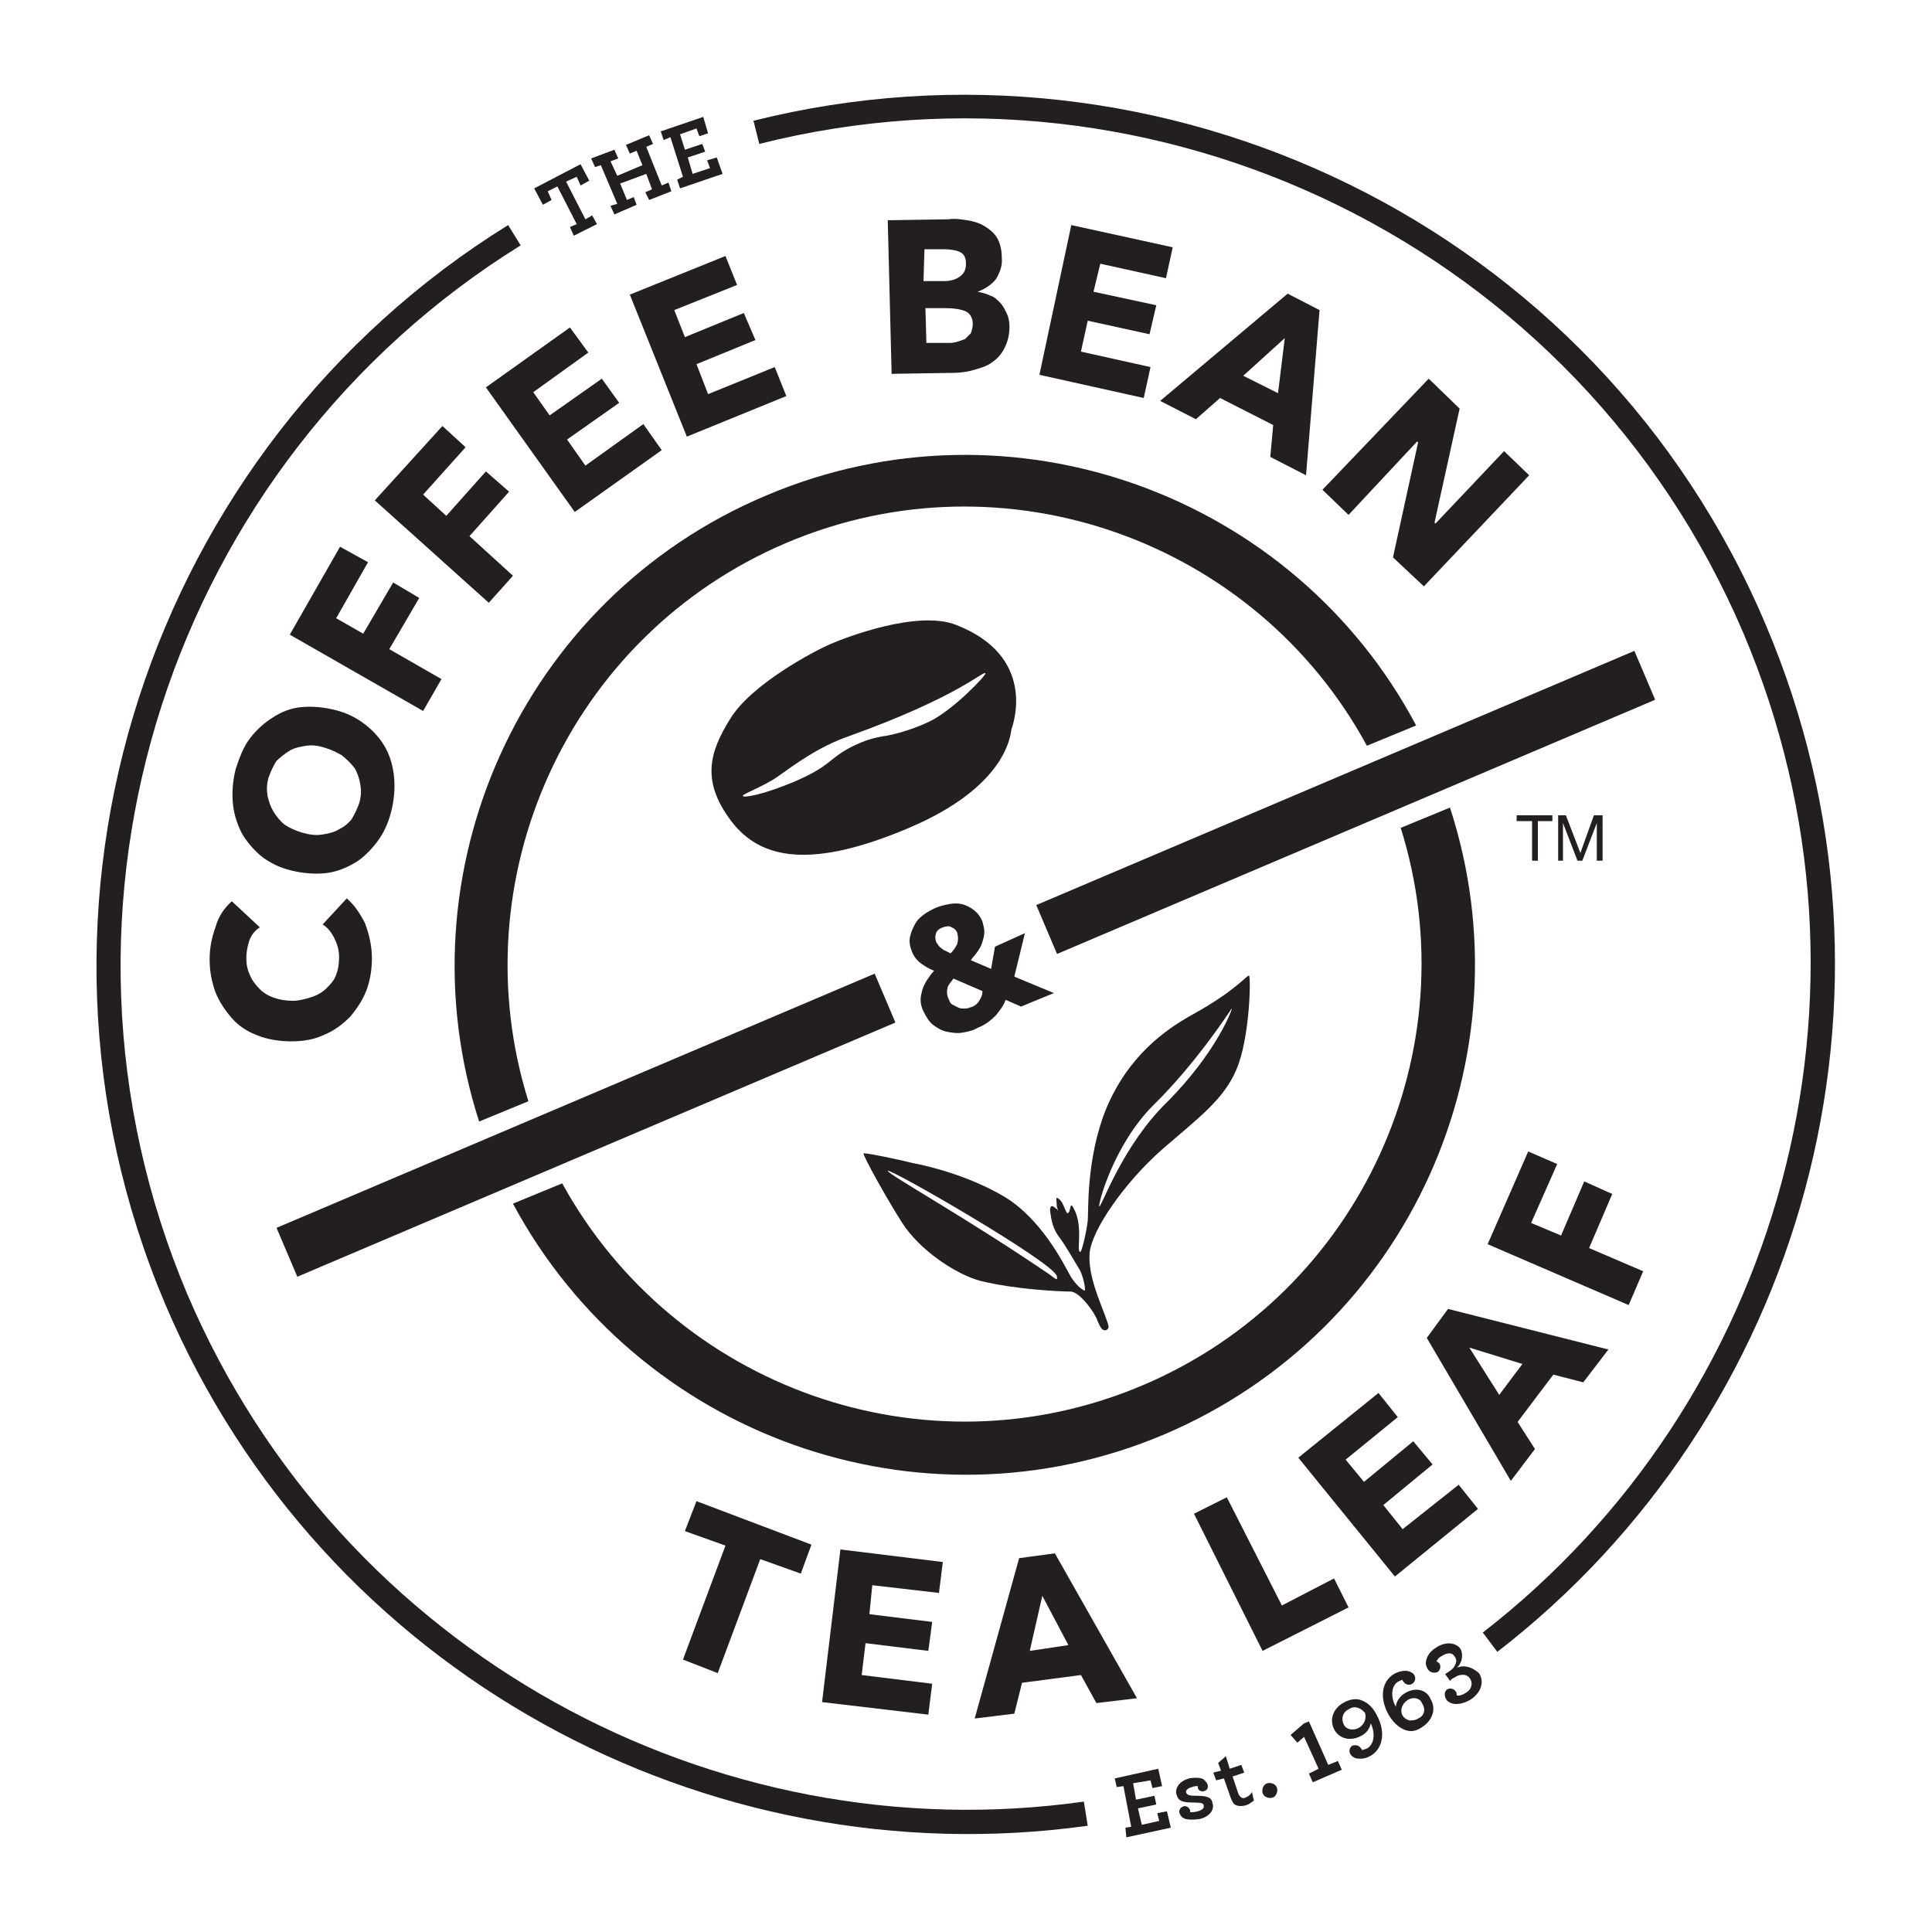
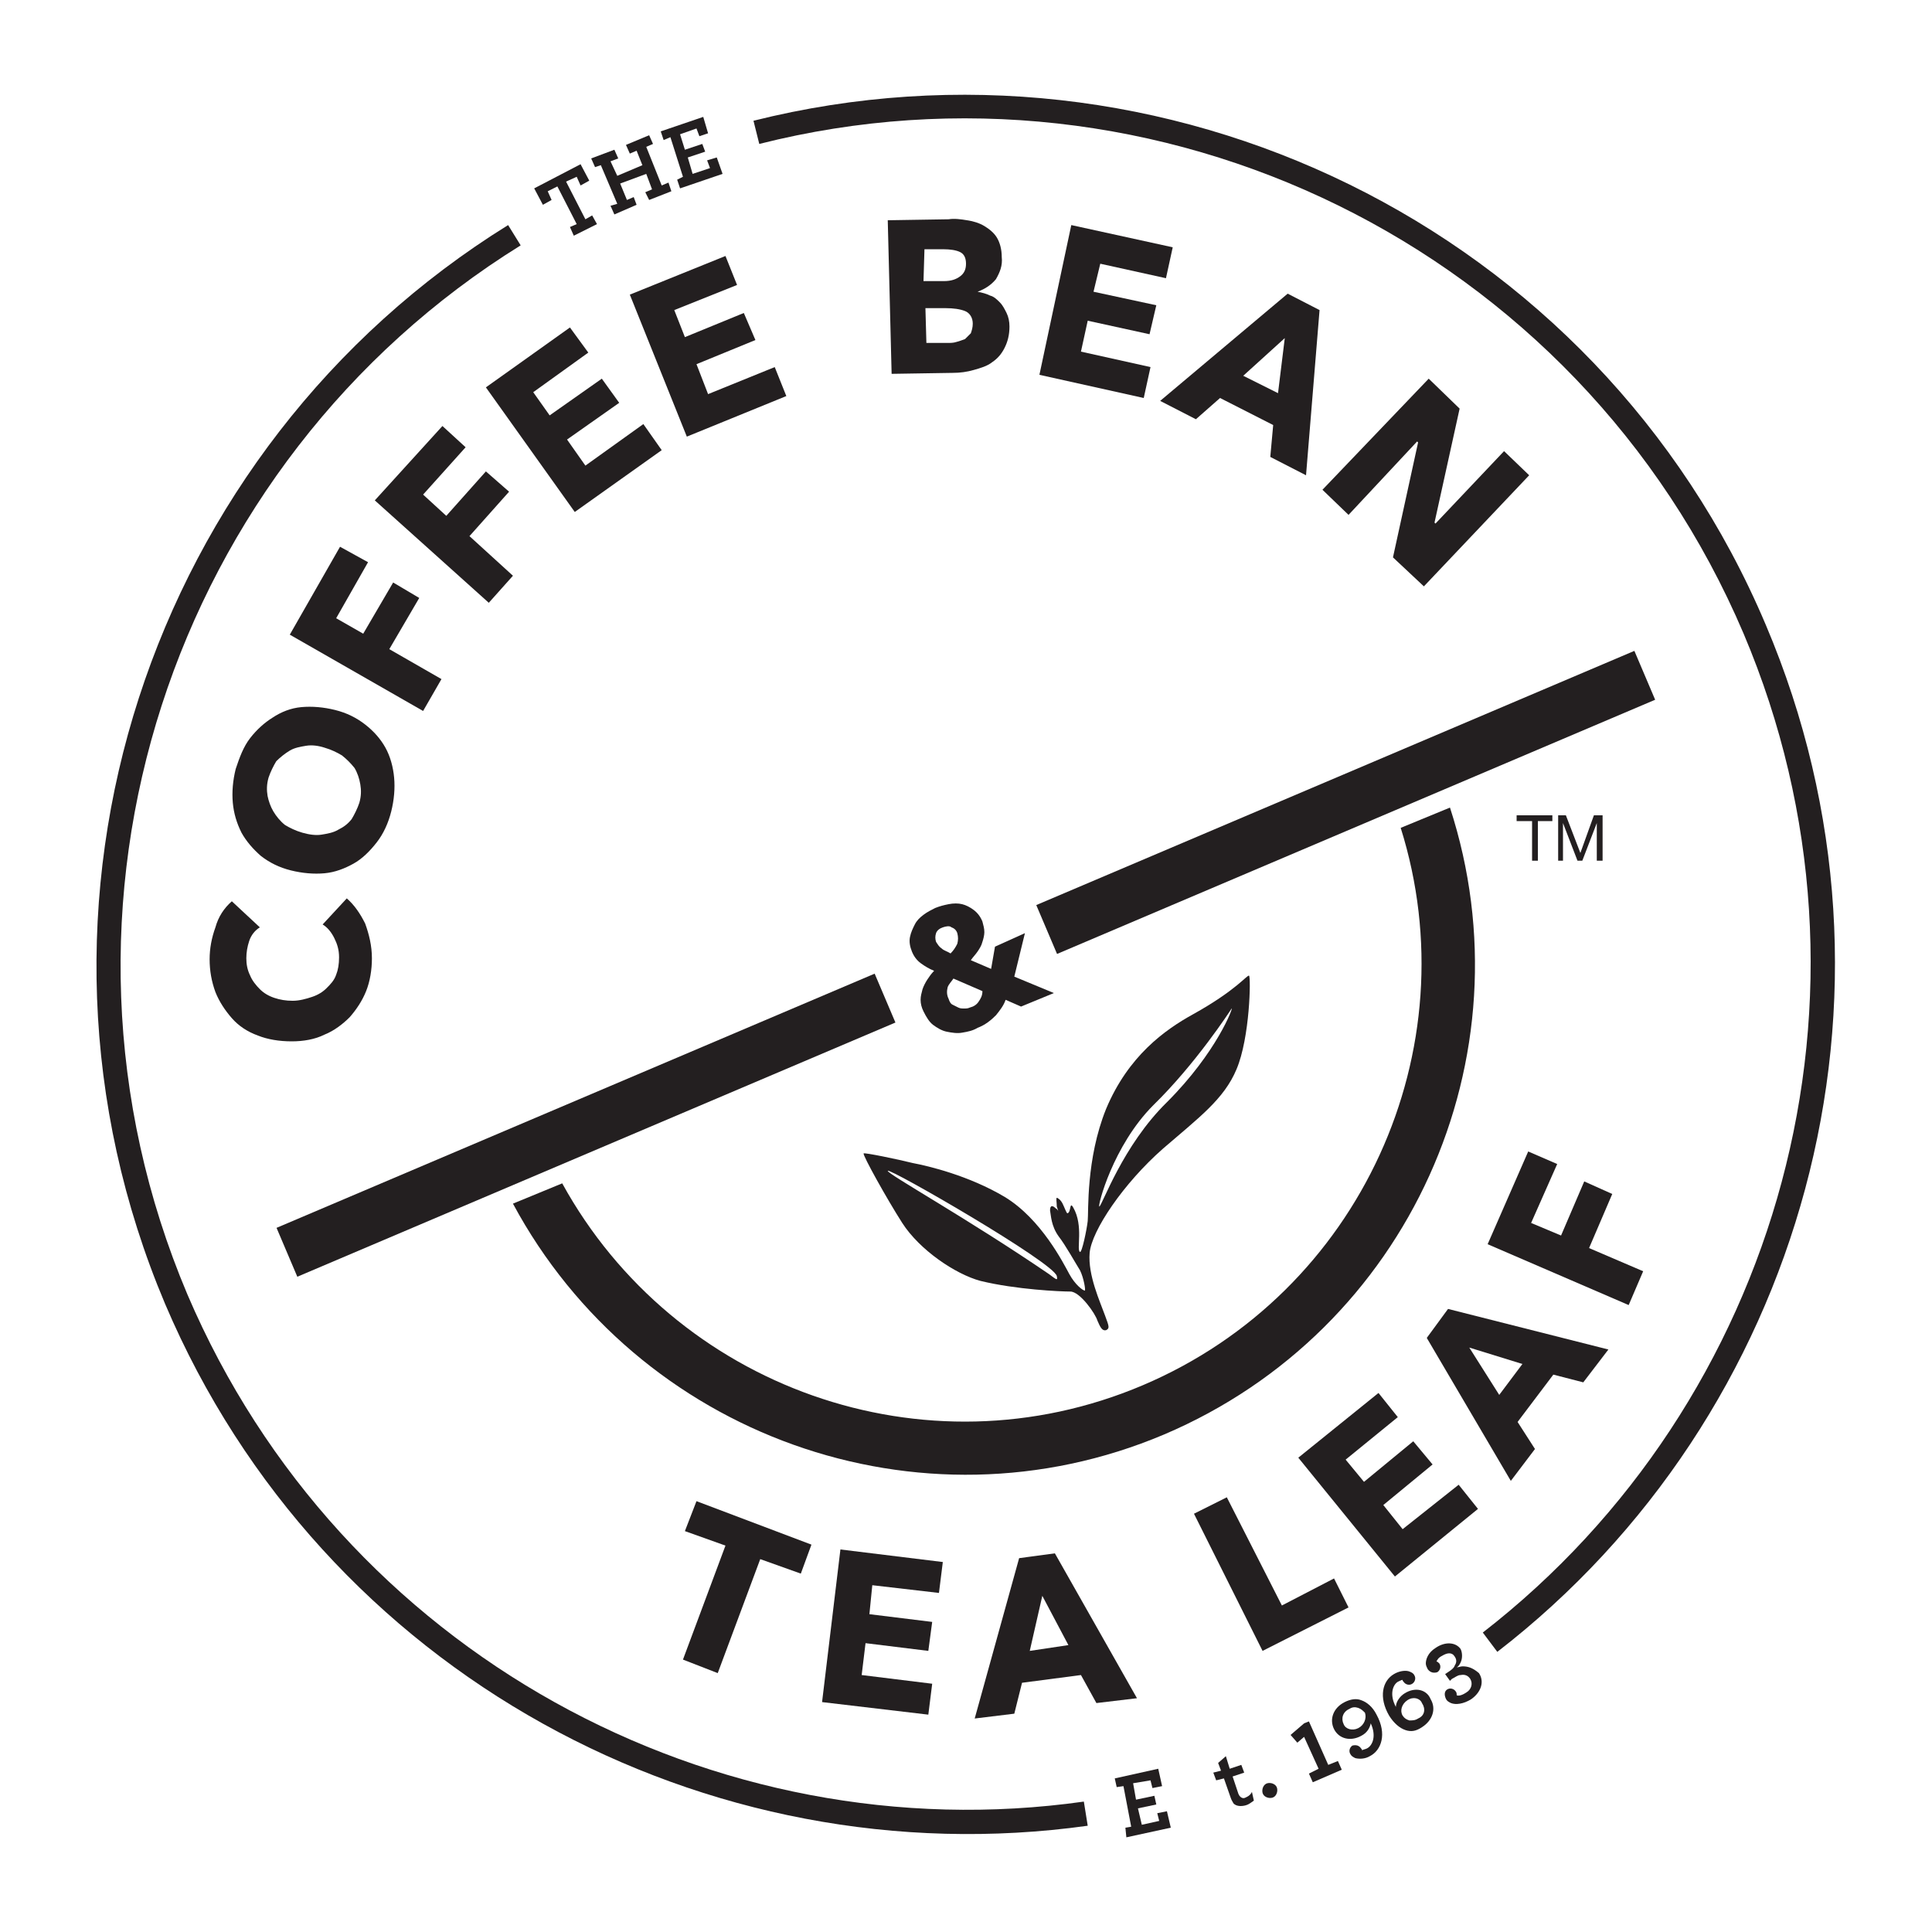
<svg xmlns="http://www.w3.org/2000/svg" version="1.1" id="Layer_1" x="0px" y="0px" viewBox="0 0 200 200" style="enable-background:new 0 0 200 200;" xml:space="preserve">
  <style type="text/css">
	.st0{fill:#231F20;}
</style>
  <g>
    <polygon class="st0" points="74.3,173.2 78.7,161.4 82.9,162.9 84,159.9 72.1,155.4 70.9,158.5 75.1,160 70.7,171.8  " />
    <polygon class="st0" points="97.2,164.9 97.6,161.7 87,160.4 85.1,176.2 96.1,177.5 96.5,174.3 89.2,173.4 89.6,170.1 96.1,170.9    96.5,167.9 90,167.1 90.3,164.1  " />
    <path class="st0" d="M109.2,160.8l-3.7,0.5l-4.6,16.6l4.1-0.5l0.8-3.2l6.1-0.8l1.6,2.9l4.2-0.5L109.2,160.8z M106.6,170.9l1.3-5.7   l2.7,5.1L106.6,170.9z" />
    <polygon class="st0" points="139.6,166.4 138.1,163.4 132.7,166.2 127,155 123.6,156.7 130.7,170.9  " />
    <polygon class="st0" points="153,156.2 151,153.7 145.2,158.3 143.2,155.8 148.3,151.6 146.3,149.2 141.2,153.4 139.3,151.1    144.7,146.7 142.7,144.2 134.4,150.9 144.4,163.2  " />
    <path class="st0" d="M163.9,143.1l2.6-3.4l-16.6-4.2l-2.2,3l8.7,14.8l2.5-3.3l-1.8-2.8l3.7-4.9L163.9,143.1z M155.2,144.4l-3.1-4.9   l5.5,1.7L155.2,144.4z" />
    <polygon class="st0" points="170.1,131.6 164.5,129.2 166.9,123.6 164,122.3 161.6,127.9 158.5,126.6 161.2,120.5 158.2,119.2    154,128.8 168.6,135.1  " />
    <path class="st0" d="M22.3,96c-0.4,1.1-0.6,2.2-0.6,3.3c0,1.2,0.2,2.3,0.6,3.4c0.4,1,1,1.9,1.7,2.7c0.7,0.8,1.6,1.4,2.7,1.8   c1,0.4,2.2,0.6,3.5,0.6c1.2,0,2.4-0.2,3.4-0.7c1-0.4,1.9-1.1,2.6-1.8c0.7-0.8,1.3-1.7,1.7-2.7c0.4-1,0.6-2.2,0.6-3.4   c0-1.3-0.3-2.5-0.7-3.6c-0.5-1-1.1-1.9-1.9-2.6l-2.5,2.7c0.5,0.3,0.9,0.8,1.2,1.4c0.3,0.6,0.5,1.2,0.5,2c0,0.7-0.1,1.3-0.3,1.8   c-0.2,0.6-0.6,1-1,1.4c-0.4,0.4-0.9,0.7-1.5,0.9c-0.6,0.2-1.3,0.4-2,0.4c-0.7,0-1.3-0.1-1.9-0.3c-0.6-0.2-1.1-0.5-1.5-0.9   c-0.4-0.4-0.8-0.9-1-1.4c-0.3-0.6-0.4-1.2-0.4-1.8c0-0.6,0.1-1.2,0.3-1.8c0.2-0.6,0.6-1.1,1.1-1.4L24,93.3   C23.2,94,22.6,94.9,22.3,96z" />
    <path class="st0" d="M25.9,76.4c-0.7,0.9-1.1,2-1.5,3.2c-0.3,1.2-0.4,2.4-0.3,3.5c0.1,1.1,0.4,2.1,0.9,3.1c0.5,0.9,1.2,1.7,2,2.4   c0.9,0.7,1.9,1.2,3.1,1.5c1.2,0.3,2.4,0.4,3.5,0.3c1.1-0.1,2.1-0.5,3-1c0.9-0.5,1.7-1.3,2.4-2.2c0.7-0.9,1.2-2,1.5-3.2   c0.3-1.2,0.4-2.4,0.3-3.5c-0.1-1.1-0.4-2.2-0.9-3.1c-0.5-0.9-1.2-1.7-2.1-2.4c-0.9-0.7-1.9-1.2-3.1-1.5c-1.2-0.3-2.4-0.4-3.5-0.3   c-1.1,0.1-2.1,0.5-3,1.1C27.4,74.8,26.6,75.5,25.9,76.4z M30,77.7c0.5-0.3,1.1-0.4,1.7-0.5c0.6-0.1,1.3,0,1.9,0.2   c0.7,0.2,1.3,0.5,1.8,0.8c0.5,0.4,0.9,0.8,1.3,1.3c0.3,0.5,0.5,1.1,0.6,1.7c0.1,0.6,0.1,1.2-0.1,1.9c-0.2,0.6-0.5,1.2-0.8,1.7   c-0.4,0.5-0.8,0.8-1.4,1.1c-0.5,0.3-1.1,0.4-1.7,0.5c-0.6,0.1-1.3,0-2-0.2c-0.7-0.2-1.3-0.5-1.8-0.8C29,85,28.6,84.5,28.3,84   c-0.3-0.5-0.5-1.1-0.6-1.6c-0.1-0.6-0.1-1.2,0.1-1.9c0.2-0.6,0.5-1.2,0.8-1.7C29,78.4,29.5,78,30,77.7z" />
    <polygon class="st0" points="35.2,56.6 30,65.7 43.8,73.6 45.7,70.3 40.3,67.2 43.4,61.9 40.7,60.3 37.6,65.6 34.8,64 38.1,58.2     " />
    <polygon class="st0" points="45.8,44.1 38.8,51.8 50.6,62.4 53.1,59.6 48.6,55.5 52.7,50.9 50.3,48.8 46.2,53.4 43.8,51.2    48.2,46.3  " />
    <polygon class="st0" points="59,33.9 50.3,40.1 59.5,53 68.5,46.6 66.6,43.9 60.6,48.2 58.7,45.5 64.1,41.7 62.3,39.2 56.9,43    55.2,40.6 60.9,36.5  " />
    <polygon class="st0" points="71.1,45.2 81.4,41 80.2,38 73.3,40.8 72.1,37.7 78.2,35.2 77,32.4 70.9,34.9 69.8,32.1 76.3,29.5    75.1,26.5 65.2,30.5  " />
    <path class="st0" d="M103.7,26.6c0-0.8-0.2-1.5-0.5-2c-0.3-0.5-0.8-0.9-1.3-1.2c-0.5-0.3-1.1-0.5-1.8-0.6c-0.6-0.1-1.3-0.2-1.9-0.1   l-6.3,0.1l0.4,15.9l6.3-0.1c0.8,0,1.5-0.1,2.2-0.3c0.7-0.2,1.4-0.4,1.9-0.8c0.6-0.4,1-0.9,1.3-1.5c0.3-0.6,0.5-1.3,0.5-2.2   c0-0.5-0.1-1-0.3-1.4c-0.2-0.4-0.4-0.8-0.7-1.1c-0.3-0.3-0.6-0.6-1-0.7c-0.4-0.2-0.8-0.3-1.3-0.4l0,0c0.8-0.3,1.4-0.7,1.9-1.3   C103.5,28.2,103.8,27.5,103.7,26.6z M95.7,25.8l1.9,0c0.8,0,1.4,0.1,1.8,0.3c0.4,0.2,0.6,0.6,0.6,1.2c0,0.6-0.2,1-0.6,1.3   c-0.4,0.3-0.9,0.5-1.7,0.5l-2.1,0L95.7,25.8z M100.5,34.5c-0.2,0.2-0.4,0.4-0.6,0.6c-0.3,0.1-0.5,0.2-0.9,0.3   c-0.3,0.1-0.6,0.1-0.9,0.1l-2.2,0l-0.1-3.6l2.1,0c0.8,0,1.5,0.1,2,0.3c0.5,0.2,0.8,0.7,0.8,1.3C100.7,33.9,100.6,34.2,100.5,34.5z" />
    <polygon class="st0" points="107.6,38.8 118.4,41.2 119.1,38 111.9,36.4 112.6,33.2 119,34.6 119.7,31.6 113.2,30.2 113.9,27.3    120.7,28.8 121.4,25.6 110.9,23.3  " />
    <path class="st0" d="M135.2,49.2l1.4-17.1l-3.3-1.7l-13.2,11.1l3.7,1.9l2.5-2.2l5.5,2.8l-0.3,3.3L135.2,49.2z M128.7,38.9l4.3-3.9   l-0.7,5.7L128.7,38.9z" />
    <polygon class="st0" points="147.9,39.2 136.9,50.7 139.6,53.3 146.7,45.7 146.8,45.8 144.2,57.7 147.4,60.7 158.3,49.2    155.7,46.7 148.6,54.2 148.5,54.1 151.1,42.3  " />
-     <path class="st0" d="M49.6,116.1l5.1-2.1c-7.2-23,4.1-48.2,26.7-57.8C104,46.6,130,56,141.5,77.2l5.1-2.1   c-12.7-23.9-41.9-34.6-67.3-23.8C53.9,62,41.3,90.4,49.6,116.1z" />
    <path class="st0" d="M120.5,148.5c25.4-10.8,38-39.1,29.6-64.9l-5.1,2.1c7.2,22.9-4.1,48.1-26.7,57.7s-48.5,0.2-60.1-20.9l-5.1,2.1   C66,148.6,95.2,159.2,120.5,148.5z" />
    <rect x="27" y="113.8" transform="matrix(0.92 -0.391 0.391 0.92 -40.708 32.968)" class="st0" width="67.3" height="5.5" />
    <rect x="105.7" y="80.4" transform="matrix(0.92 -0.391 0.391 0.92 -21.406 61.053)" class="st0" width="67.3" height="5.5" />
-     <path class="st0" d="M99,64.7c-4-1.6-11.5,1.3-13.1,2c-1.6,0.7-8.1,4.1-10.3,7.7c-2.2,3.5-3,6.5,0.1,10.6c3.1,4.1,8.5,4.9,18.4,0.7   s10.5-9.4,10.6-10.2C105,74.7,107.2,67.9,99,64.7z M96.2,74.7c-2.3,1.1-4.5,1.5-4.7,1.5c-0.4,0.1-1.7,0.2-3.7,1.3   c-2,1.1-1.9,1.8-5.3,3.3c-3.5,1.5-5.5,1.8-5.6,1.6c-0.1-0.2,2-0.9,3.6-2c1.7-1.2,4.2-3.1,7.4-4.2c11.4-4.1,13.9-6.8,14.1-6.5   C102.2,69.8,98.7,73.5,96.2,74.7z" />
    <path class="st0" d="M109.3,125.1c-0.3-0.3-0.6-0.4-0.6,0.2c0.1,0.5,0.1,1.6,0.9,2.7c0.7,0.9,1.7,2.7,2.2,3.5   c0.4,0.8,0.6,2.1,0.5,2.1c-0.2,0-1-0.6-1.6-1.7c-0.6-1.1-2.9-5.7-6.7-8c-3.7-2.2-7.9-3.2-9.5-3.5c-1.6-0.4-5-1.1-5.1-1   c-0.1,0.2,2.4,4.7,4,7.2c1.8,2.8,5.5,5.3,8.1,6c3.7,0.9,8.3,1.1,9.3,1.1c1,0,2.6,2.3,2.8,3c0.3,0.7,0.5,1.1,0.9,1   c0.4-0.2,0.3-0.4-0.1-1.5c-0.5-1.4-1.8-4.2-1.6-6.5c0.2-2.3,3.5-7.2,7.6-10.8c3.7-3.2,6.3-5.1,7.6-8.2c1.4-3.3,1.5-9.6,1.3-9.7   c-0.2-0.1-1.3,1.5-5.8,4c-2.9,1.6-6.7,4.3-9,9.8c-2.1,5.2-1.8,10.7-1.9,11.6s-0.6,3.3-0.8,3.2c-0.4-0.2,0.4-2.7-0.7-4.6   c-0.4-0.7-0.2,0.5-0.6,0.6c-0.1,0-0.3-0.6-0.5-1c-0.2-0.4-0.5-0.6-0.6-0.6c-0.1,0,0,0.5,0,0.9c0.1,0.3,0.2,0.5,0.1,0.6   C109.6,125.4,109.5,125.2,109.3,125.1z M108.6,131.9c-8.5-5.8-16.8-10.4-16.7-10.7c0.2-0.3,17.2,9.5,17.5,10.9   C109.5,132.6,109.4,132.5,108.6,131.9z M119.4,114.4c4.4-4.3,7.9-9.7,8.1-10c0.2-0.2-1.5,4.5-6.7,9.7c-4.6,4.5-6.7,10.7-7,10.8   C113.6,124.9,115.2,118.6,119.4,114.4z" />
    <path class="st0" d="M103,98l-0.4,2.3l-2.1-0.9c0.2-0.3,0.5-0.6,0.7-0.9c0.2-0.3,0.4-0.6,0.5-1c0.1-0.3,0.2-0.7,0.2-1   c0-0.4-0.1-0.7-0.2-1.1c-0.2-0.5-0.5-0.9-0.9-1.2c-0.4-0.3-0.8-0.5-1.2-0.6c-0.4-0.1-0.9-0.1-1.4,0c-0.5,0.1-0.9,0.2-1.4,0.4   c-0.4,0.2-0.8,0.4-1.2,0.7c-0.4,0.3-0.7,0.6-0.9,1c-0.2,0.4-0.4,0.8-0.5,1.3c-0.1,0.5,0,1,0.2,1.5c0.2,0.5,0.5,0.9,0.9,1.2   c0.4,0.3,0.9,0.6,1.4,0.8c-0.3,0.3-0.5,0.6-0.7,0.9c-0.2,0.3-0.4,0.7-0.5,1c-0.1,0.4-0.2,0.7-0.2,1.1c0,0.4,0.1,0.8,0.3,1.2   c0.3,0.6,0.6,1.1,1,1.4c0.4,0.3,0.9,0.6,1.4,0.7c0.5,0.1,1.1,0.2,1.6,0.1c0.6-0.1,1.1-0.2,1.6-0.5c0.8-0.3,1.4-0.8,1.9-1.3   c0.4-0.5,0.8-1,1-1.6l1.6,0.7l3.4-1.4l-4.1-1.7l1.1-4.5L103,98z M97.5,98.2c-0.3-0.2-0.4-0.4-0.6-0.7c-0.1-0.3-0.1-0.6,0-0.9   c0.1-0.3,0.4-0.5,0.7-0.6c0.3-0.1,0.7-0.2,0.9,0c0.3,0.1,0.5,0.3,0.6,0.6c0.1,0.4,0.1,0.7,0,1.1c-0.2,0.4-0.4,0.7-0.7,1   C98.1,98.5,97.7,98.4,97.5,98.2z M101.3,103.7c-0.2,0.3-0.5,0.5-0.9,0.6c-0.2,0.1-0.4,0.1-0.6,0.1c-0.2,0-0.4,0-0.6-0.1   c-0.2-0.1-0.4-0.2-0.6-0.3c-0.2-0.1-0.3-0.3-0.4-0.6c-0.2-0.4-0.2-0.8-0.1-1.2c0.1-0.3,0.4-0.6,0.6-0.9l3,1.3   C101.7,103.1,101.5,103.4,101.3,103.7z" />
    <polygon class="st0" points="57.1,20.7 56.7,19.8 57.7,19.3 59.7,23.2 59,23.5 59.4,24.4 61.8,23.2 61.3,22.3 60.6,22.7 58.6,18.8    59.7,18.3 60.1,19.2 61,18.7 60.1,17 55.3,19.5 56.2,21.2  " />
    <polygon class="st0" points="62.2,17.1 63.9,21.1 63.2,21.3 63.6,22.2 65.9,21.2 65.6,20.4 64.9,20.7 64.2,19 66.9,18 67.5,19.6    66.8,19.9 67.2,20.7 69.5,19.8 69.2,18.9 68.5,19.2 66.9,15.2 67.6,14.9 67.2,14 64.8,15 65.2,15.9 65.9,15.6 66.5,17.1 63.9,18.2    63.2,16.7 64,16.4 63.6,15.5 61.2,16.4 61.6,17.3  " />
    <polygon class="st0" points="69.4,14.2 70.7,18.3 70.1,18.6 70.4,19.5 74.8,18 74.2,16.3 73.2,16.6 73.5,17.4 71.7,18 71.2,16.3    73,15.7 72.7,14.9 70.9,15.5 70.4,13.9 72.1,13.3 72.4,14.1 73.3,13.8 72.8,12.1 68.4,13.6 68.7,14.5  " />
    <path class="st0" d="M182.8,64.7C165.3,23.3,120.3,1.9,78,12.5l0.6,2.4c41.1-10.4,84.8,10.5,101.9,50.7   c15.8,37.3,3.7,79.6-27,103.4l1.5,2C186.6,146.6,199.1,103.1,182.8,64.7z" />
    <path class="st0" d="M19.4,134C2.4,93.8,17.8,47.8,53.9,25.4l-1.3-2.1c-37.1,23-53,70.3-35.5,111.7c16.3,38.3,56.1,59.5,95.5,54   l-0.4-2.5C74,191.9,35.3,171.2,19.4,134z" />
    <polygon class="st0" points="119.8,187.7 120,188.5 118.2,188.9 117.8,187.2 119.7,186.8 119.5,185.9 117.6,186.3 117.3,184.6    119.1,184.3 119.3,185.1 120.3,184.9 119.9,183.1 115.4,184.1 115.6,185 116.3,184.9 117.1,189.1 116.5,189.2 116.6,190.2    121.2,189.2 120.8,187.5  " />
-     <path class="st0" d="M123.8,185.9c-0.7,0-0.9-0.1-1-0.3c-0.1-0.2,0.1-0.5,0.6-0.6c0.2-0.1,0.4-0.1,0.6-0.1c0,0.1,0,0.1,0,0.2   c0.1,0.3,0.4,0.4,0.7,0.3c0.3-0.1,0.4-0.4,0.3-0.7c-0.1-0.2-0.2-0.3-0.4-0.5c-0.3-0.2-1-0.2-1.5-0.1c-1.1,0.3-1.5,1.1-1.3,1.7   c0.2,0.7,0.7,0.8,1.9,0.8c0.7,0,0.9,0.1,0.9,0.3c0.1,0.3-0.2,0.5-0.6,0.6c-0.3,0.1-0.6,0.1-0.8,0.1c0-0.1,0-0.1,0-0.2   c-0.1-0.3-0.4-0.5-0.7-0.4c-0.3,0.1-0.5,0.4-0.4,0.7c0.1,0.2,0.2,0.4,0.4,0.5c0.3,0.2,1.1,0.2,1.7,0.1c0.9-0.2,1.6-0.9,1.3-1.7   C125.4,186,124.8,185.9,123.8,185.9z" />
    <path class="st0" d="M128.9,186.1c-0.2,0.1-0.4,0-0.5-0.1c-0.1-0.1-0.1-0.1-0.2-0.3l-0.6-1.8l1.2-0.4l-0.3-0.8l-1.2,0.4l-0.4-1.3   l-0.8,0.7l0.3,0.8l-0.8,0.2l0.3,0.8l0.8-0.2l0.7,2c0.1,0.3,0.2,0.4,0.3,0.6c0.3,0.3,0.8,0.3,1.2,0.2c0.4-0.1,0.6-0.3,0.9-0.5   l-0.2-0.9C129.4,185.9,129.1,186,128.9,186.1z" />
    <path class="st0" d="M131.2,184.6c-0.4,0.1-0.6,0.6-0.5,1c0.1,0.4,0.6,0.6,1,0.5c0.4-0.1,0.6-0.6,0.5-1   C132.1,184.7,131.6,184.5,131.2,184.6z" />
    <polygon class="st0" points="137.5,182.7 135.5,178.2 135,178.4 133.6,179.6 134.3,180.4 135,179.8 136.5,183.1 135.5,183.6    135.9,184.5 138.9,183.2 138.5,182.3  " />
    <path class="st0" d="M140.9,176c-0.5-0.2-1.1-0.1-1.7,0.2c-1.2,0.6-1.6,1.8-1.1,2.8c0.5,1,1.7,1.3,2.8,0.7c0.6-0.3,0.9-0.8,1-1.3   c0.6,1.3,0.2,2.3-0.4,2.6c-0.2,0.1-0.4,0.1-0.5,0.2c0-0.1,0-0.1-0.1-0.2c-0.2-0.3-0.5-0.4-0.9-0.3c-0.3,0.2-0.4,0.6-0.2,0.9   c0.1,0.2,0.3,0.3,0.5,0.4c0.4,0.1,1,0.1,1.5-0.2c1.2-0.6,1.8-2.3,0.7-4.3C142.1,176.7,141.5,176.2,140.9,176z M140.6,178.9   c-0.6,0.3-1.3,0.1-1.5-0.4c-0.3-0.6-0.1-1.3,0.6-1.6c0.3-0.2,0.6-0.2,0.9-0.1c0.3,0.1,0.5,0.3,0.7,0.5   C141.5,177.9,141.2,178.6,140.6,178.9z" />
    <path class="st0" d="M145.4,175.3c-0.5,0.3-0.9,0.9-0.9,1.4c-0.7-1.3-0.3-2.3,0.2-2.6c0.2-0.1,0.4-0.2,0.5-0.2c0,0.1,0,0.1,0.1,0.2   c0.2,0.3,0.6,0.4,0.9,0.2c0.3-0.2,0.4-0.6,0.2-0.9c-0.1-0.2-0.3-0.3-0.6-0.4c-0.4-0.1-1,0-1.5,0.3c-1.2,0.7-1.6,2.4-0.5,4.3   c0.5,0.8,1.1,1.3,1.7,1.5c0.6,0.2,1.1,0.1,1.7-0.3c1.1-0.7,1.5-1.9,0.9-2.9C147.7,174.9,146.5,174.6,145.4,175.3z M146.8,177.9   c-0.3,0.2-0.6,0.2-0.9,0.2c-0.3-0.1-0.5-0.2-0.7-0.5c-0.3-0.5-0.1-1.2,0.5-1.6c0.6-0.4,1.3-0.2,1.5,0.3   C147.6,176.9,147.5,177.6,146.8,177.9z" />
    <path class="st0" d="M151.4,172.5c-0.2,0-0.4,0.1-0.6,0.1c0.2-0.1,0.3-0.3,0.4-0.5c0.2-0.4,0.2-1,0-1.4c-0.5-0.7-1.6-0.8-2.6-0.1   c-0.8,0.5-1,1.2-1,1.6c0,0.2,0.1,0.4,0.2,0.6c0.3,0.4,0.7,0.4,1,0.3c0.3-0.2,0.4-0.6,0.2-0.9c-0.1-0.1-0.2-0.2-0.3-0.2   c0.1-0.2,0.2-0.4,0.6-0.6c0.5-0.3,1-0.4,1.3,0.1c0.2,0.3,0.2,0.6,0,0.9c-0.1,0.3-0.4,0.5-0.7,0.7l-0.3,0.2l0.5,0.7l0.2-0.2   c0.4-0.2,0.6-0.4,0.9-0.4c0.5-0.1,0.8,0.1,1,0.4c0.3,0.5,0.1,1.1-0.4,1.4c-0.3,0.2-0.7,0.4-1,0.3c0-0.1,0-0.3-0.1-0.4   c-0.2-0.3-0.6-0.4-0.9-0.2c-0.3,0.2-0.3,0.6-0.1,1c0.1,0.2,0.3,0.3,0.5,0.4c0.5,0.2,1.3,0.1,2.1-0.4c1-0.7,1.4-1.8,0.8-2.7   C152.4,172.6,151.9,172.5,151.4,172.5z" />
    <polygon class="st0" points="159.2,89.1 159.2,85 160.7,85 160.7,84.4 157,84.4 157,85 158.6,85 158.6,89.1  " />
    <polygon class="st0" points="165.9,89.1 165.9,84.4 165,84.4 163.6,88.3 162.1,84.4 161.3,84.4 161.3,89.1 161.8,89.1 161.8,85.2    161.8,85.2 163.3,89.1 163.8,89.1 165.3,85.2 165.3,85.2 165.3,89.1  " />
  </g>
</svg>